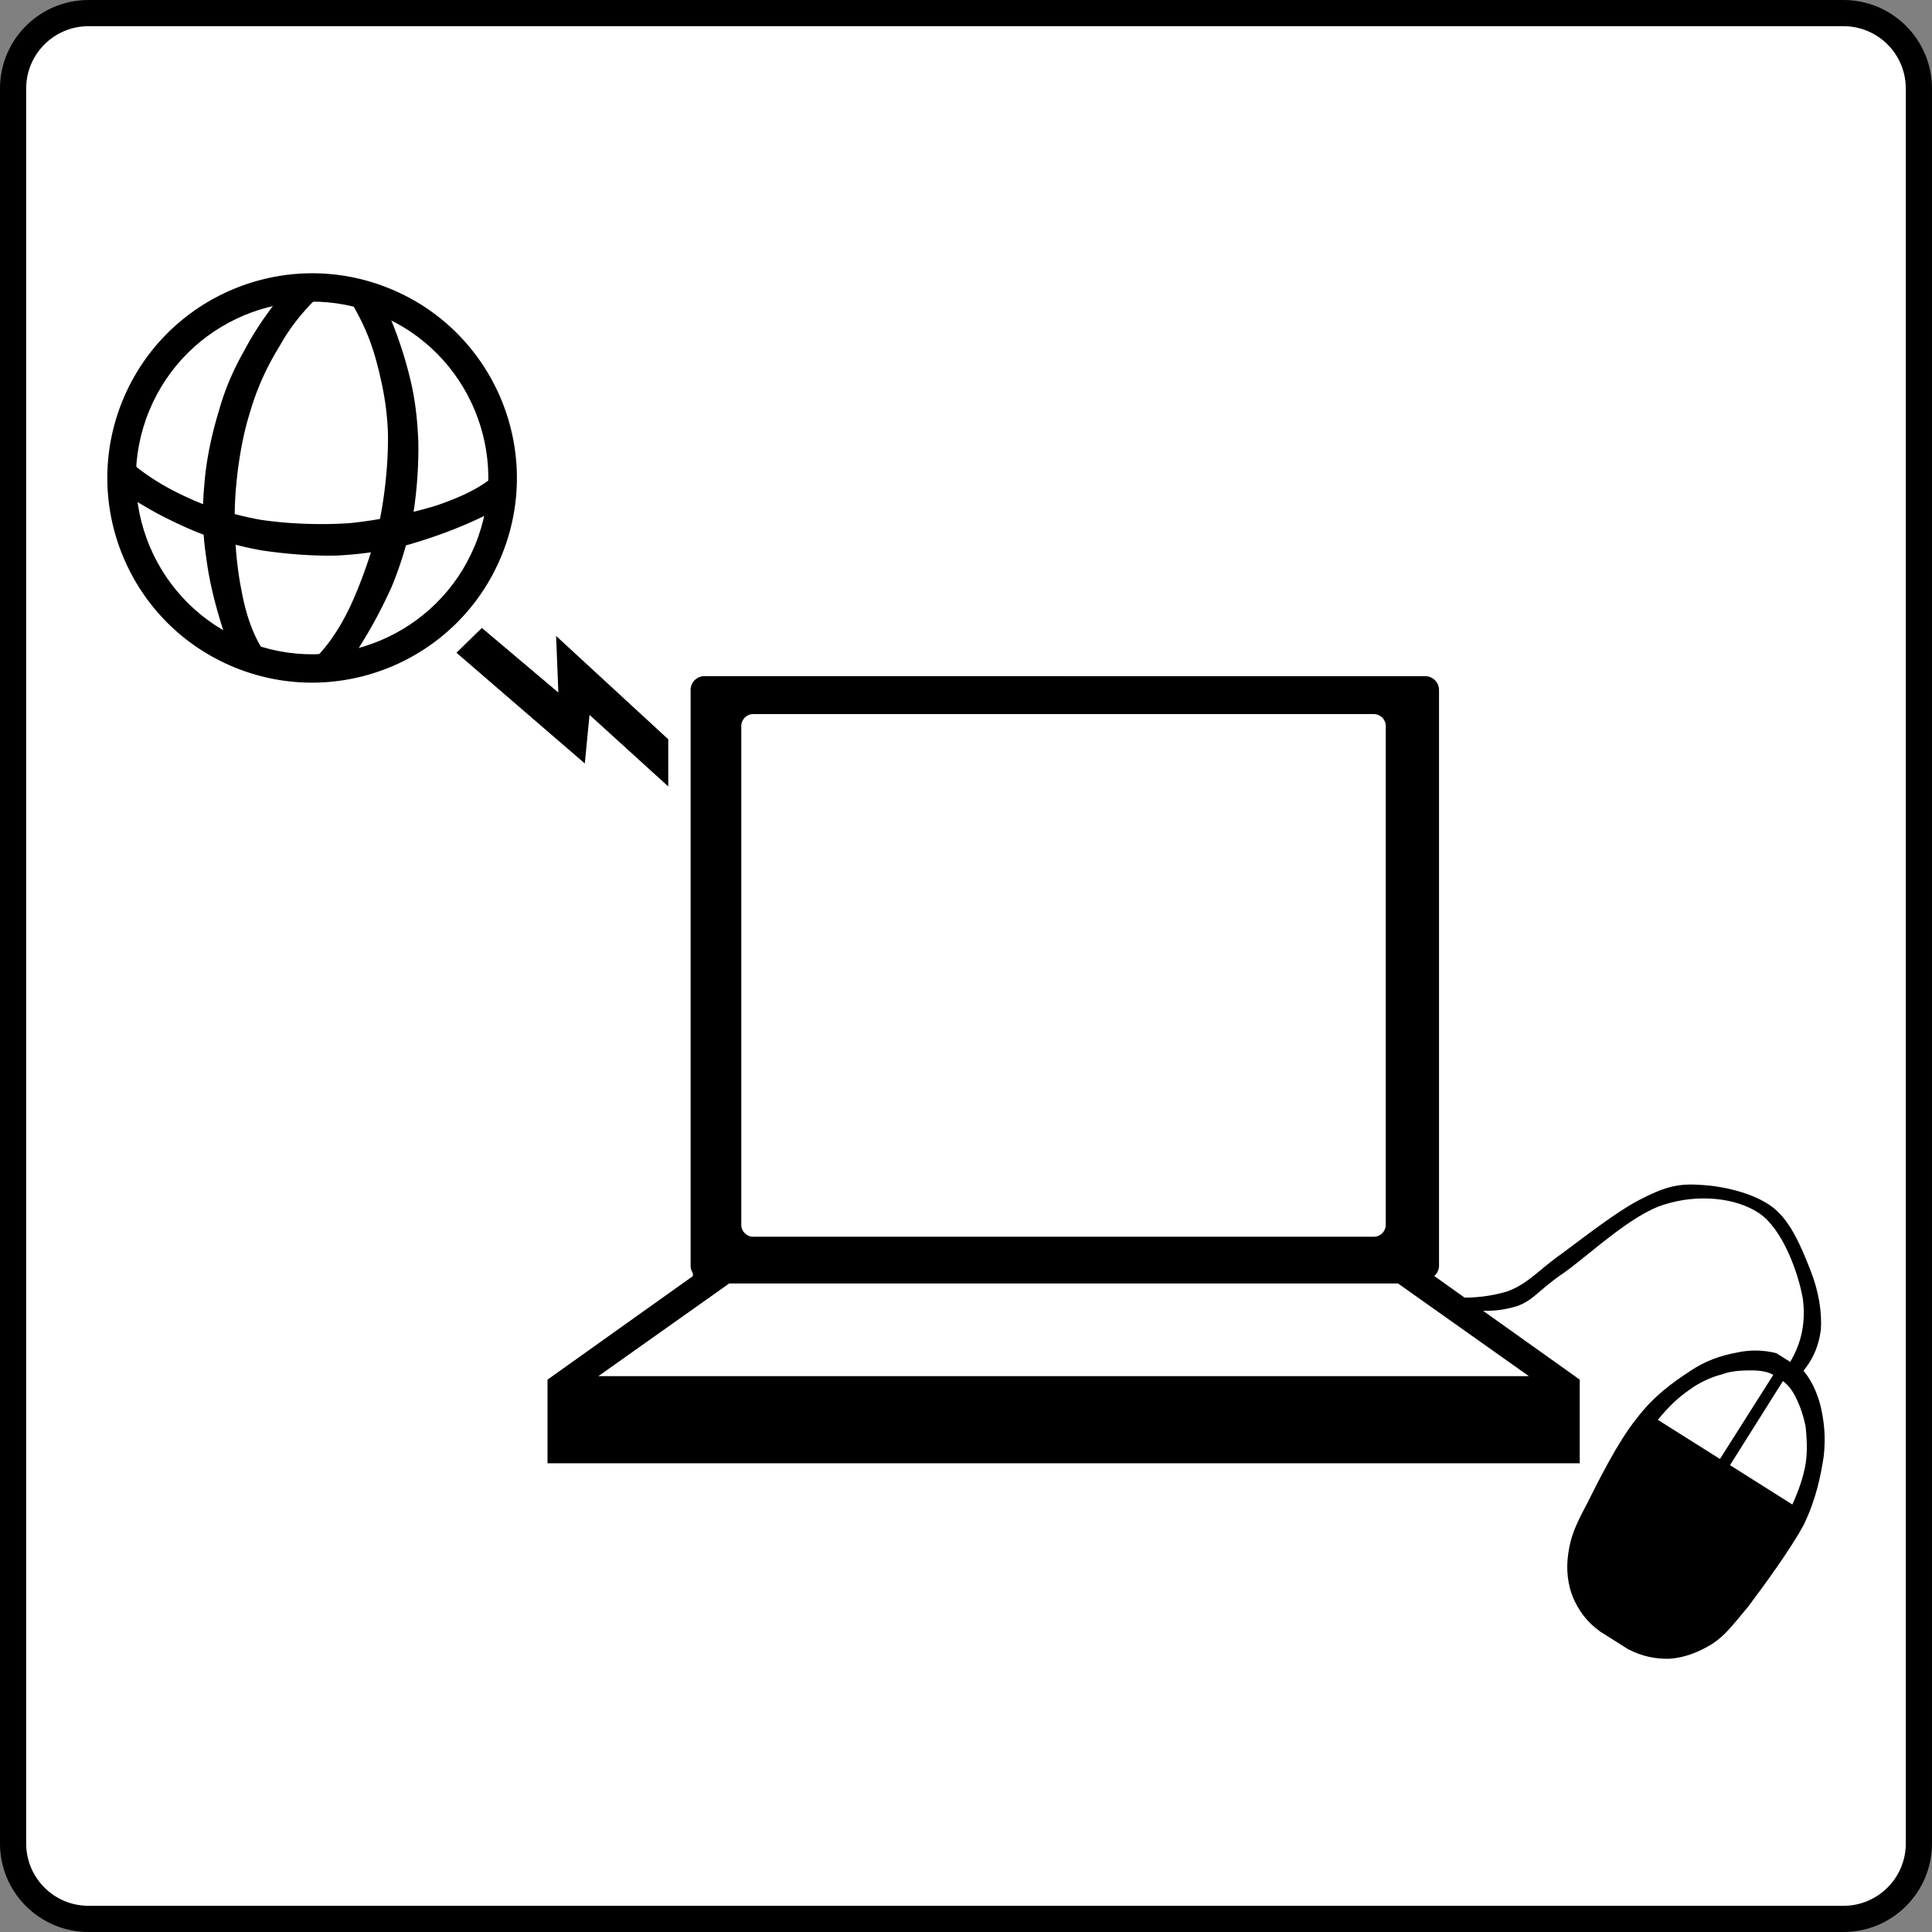
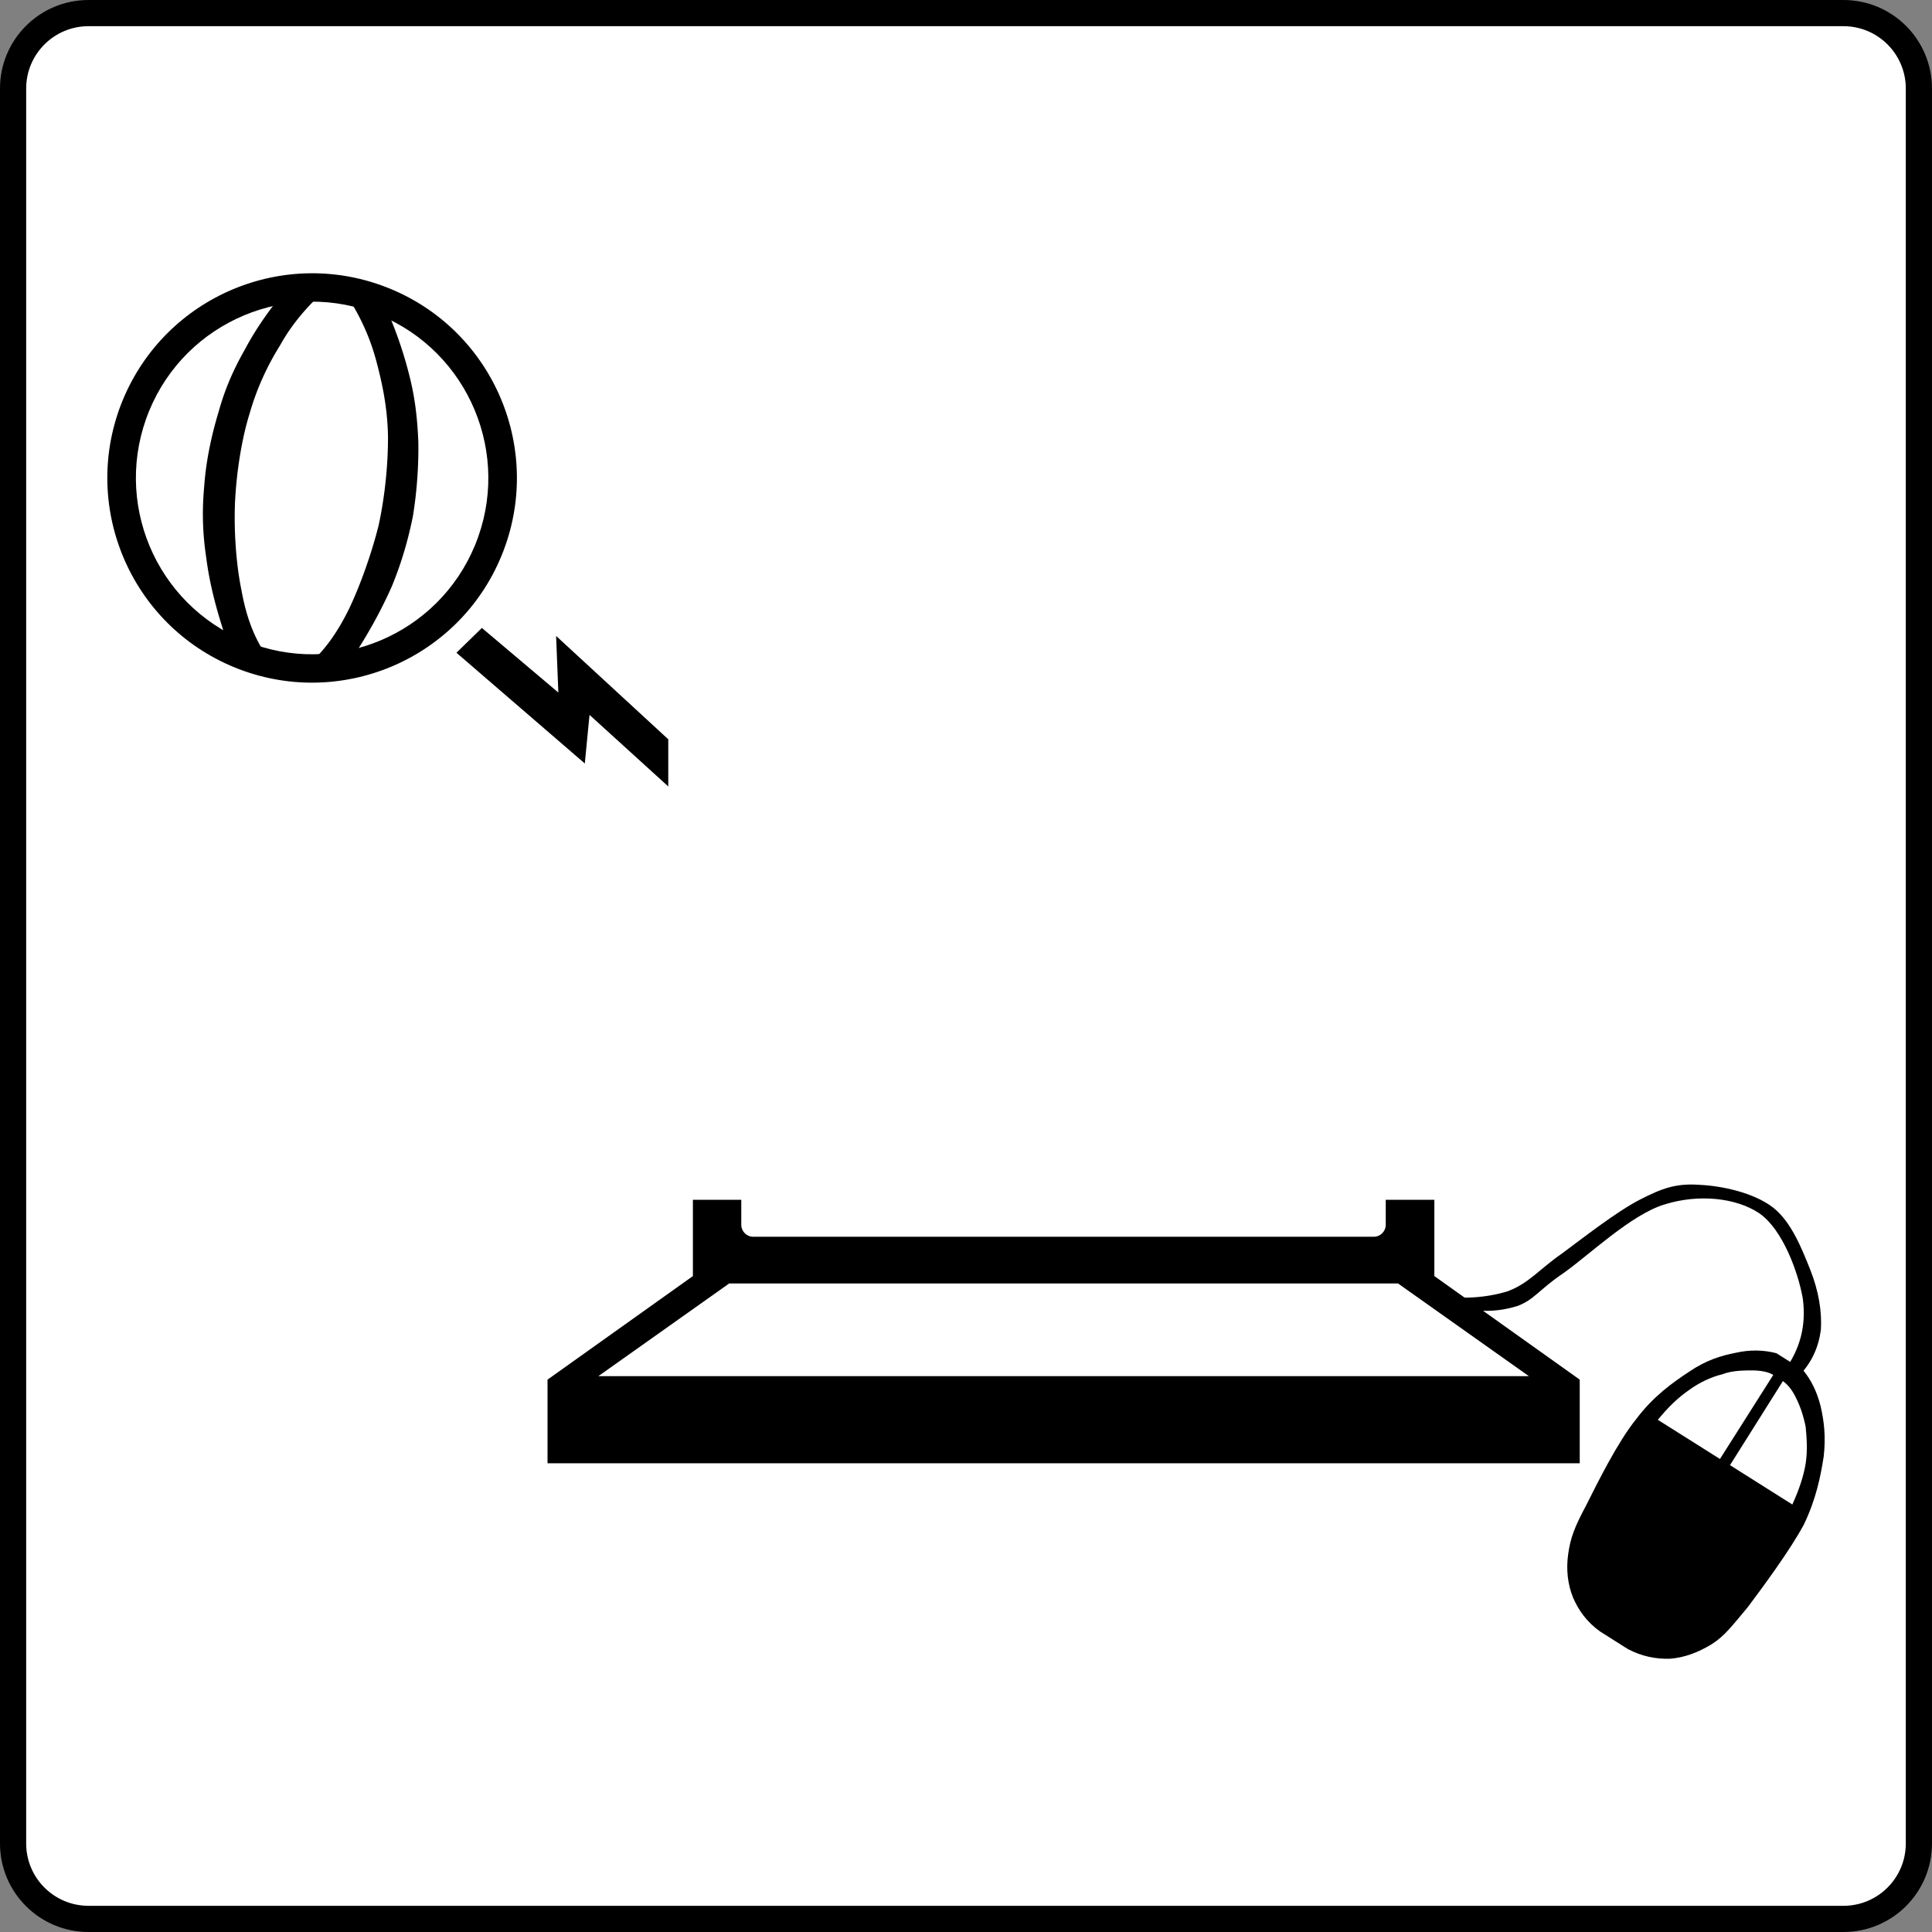
<svg xmlns="http://www.w3.org/2000/svg" viewBox="0 0 500 500">
  <rect x="0" y="0" width="500" height="500" fill="#808080" stroke="none" />
  <g fill-rule="evenodd">
    <path d="M249.996 3.389H22.906c-10.781 0-19.521 8.74-19.521 19.521v454.18c0 10.78 8.74 19.521 19.521 19.521h454.18c10.781 0 19.521-8.741 19.521-19.521V22.91c0-10.781-8.74-19.521-19.521-19.521h-227.09z" stroke="#000" stroke-width="6.778" fill="#fff" />
    <path d="M459.721 350.208c-3.29-.85-6.792-.954-10.508-.108-3.874.746-7.748 1.964-12.047 4.883-4.35 2.865-9.339 6.42-13.744 12.309-4.67 5.734-9.923 16.292-12.895 22.236-3.077 5.732-4.085 8.492-4.67 12.577-.582 4.033-.158 7.907 1.275 11.41 1.431 3.29 3.556 6.262 6.952 8.703l7.216 4.564c3.662 1.91 7.217 2.598 10.88 2.494 3.66-.266 7.268-1.592 10.825-3.767 3.397-2.176 5.146-4.618 9.34-9.606 3.98-5.307 10.984-14.804 14.487-21.333 3.183-6.632 4.352-12.523 5.147-17.67.584-5.201.054-9.234-.795-12.948-.957-3.82-2.497-6.898-4.618-9.446l-6.845-4.298z" />
    <path d="M445.125 377.583l13.796-21.758c-1.326-.796-3.078-1.114-5.253-1.166-2.228 0-5.36 0-7.96 1.006-2.813.691-5.943 2.124-8.597 4.088-2.864 1.964-5.413 4.456-8.066 7.693l16.08 10.137zM447.723 379.179l13.692-21.758c1.22.901 2.334 2.176 3.34 4.246 1.064 2.121 1.914 4.457 2.55 7.587.265 2.814.53 6.05 0 9.5-.53 3.29-1.752 6.898-3.448 10.613l-16.134-10.188z" fill="#fff" />
    <path d="M223.526 294.537v15.972h-44.203v19.74l-37.624 26.8v21.65h267.135v-21.65l-37.625-26.8v-19.74h-44.201v-15.972h-103.48z" />
    <path d="M188.707 332.163l-33.852 23.986h240.82l-33.864-23.986H188.707z" fill="#fff" />
    <path d="M377.84 338.419c5.361 1.273 10.189 1.009 14.7-.372 4.404-1.537 5.623-4.192 12.047-8.543 6.526-4.564 17.617-15.284 26.32-17.83 8.489-2.653 18.253-1.803 24.41 2.334 5.943 4.087 10.028 15.072 11.25 22.076.902 6.845-.586 13.108-5.041 18.999l3.874 1.167c3.448-3.556 5.2-7.429 5.836-12.046.318-4.776-.585-10.135-2.705-15.496-2.177-5.467-4.936-12.525-9.711-16.238-4.989-3.82-13.161-5.571-19-5.837-5.889-.424-9.55.796-15.495 3.872-6.049 3.132-14.487 9.766-20.165 13.957-5.732 3.98-8.543 7.693-13.955 9.71-5.68 1.753-11.994 2.123-19.37 1.114 2.335 1.01 4.67 2.072 7.005 3.133zM31.742 103.61c-11.091 27.064 1.858 58 28.922 69.092 27.064 11.091 58.054-1.856 69.145-28.922 11.09-27.063-1.858-58-28.921-69.091-27.064-11.09-58.002 1.857-69.146 28.92z" />
    <path d="M38.588 106.37c-9.552 23.349 1.592 49.989 24.888 59.54 23.295 9.552 49.936-1.592 59.487-24.887 9.552-23.297-1.592-49.988-24.888-59.54-23.296-9.553-49.936 1.592-59.487 24.888z" fill="#fff" />
    <path d="M90.964 78.4c2.706 4.51 4.934 9.393 6.474 15.23 1.54 5.784 2.813 11.887 2.971 19.103.054 7.005-.742 15.442-2.387 23.083-1.804 7.324-4.83 15.761-7.642 21.65-2.864 5.892-5.995 10.243-9.392 13.479l10.136-.583c4.298-6.474 7.534-12.47 10.294-18.625 2.547-6.262 4.14-11.781 5.413-17.99 1.061-6.368 1.539-13.32 1.432-19.422-.266-6.156-.85-11.41-2.335-17.193a104.752 104.752 0 00-6.101-17.566c-2.92-.369-5.891-.742-8.863-1.166zM82.686 76.437c-3.767 3.608-7.324 7.747-10.242 13-3.13 5.042-5.89 10.774-7.853 17.619-2.07 6.633-3.396 15.23-3.768 22.924-.318 7.694.32 16.29 1.699 22.925 1.167 6.473 3.025 11.357 5.571 15.442l-9.658-3.236c-2.441-7.324-4.192-14.01-5.041-20.643-1.01-6.687-1.115-12.472-.532-18.786.478-6.579 1.91-13.16 3.714-19.103 1.646-5.943 3.821-10.878 6.74-16.025 2.812-5.308 6.315-10.348 10.508-15.336 2.919.37 5.89.794 8.862 1.22z" />
-     <path d="M34.608 120.268c3.98 3.29 8.703 6.155 14.17 8.597 5.305 2.494 11.462 4.297 18.466 5.624 6.899 1.062 15.442 1.433 23.19.902 7.694-.743 16.08-2.6 22.5-4.563 6.209-2.123 11.039-4.405 14.699-7.429l-2.017 9.976c-6.898 3.396-13.531 5.73-19.9 7.589-6.42 1.698-12.312 2.493-18.52 2.812-6.42.16-13.371-.424-19.422-1.326-6.156-1.115-11.197-2.548-16.768-4.724-5.52-2.28-11.091-5.04-16.504-8.49 0-2.972.053-5.944.106-8.968zM275.574 174.983h-93.262a3.582 3.582 0 00-3.582 3.582v148.956a3.582 3.582 0 003.582 3.582h186.524a3.582 3.582 0 003.582-3.582V178.577a3.582 3.582 0 00-3.582-3.582H275.57z" />
    <path d="M275.236 184.803h-80.315c-1.7 0-3.078 1.391-3.078 3.104v129.059c0 1.714 1.377 3.103 3.078 3.103h160.628c1.7 0 3.08-1.39 3.08-3.103v-129.06c0-1.712-1.38-3.103-3.08-3.103H275.24z" fill="#fff" />
    <path d="M172.946 191.327l-29.028-26.746.584 14.647-19.794-16.717-6.58 6.42 33.219 28.656 1.22-12.575 20.378 18.518v-12.203z" />
  </g>
</svg>